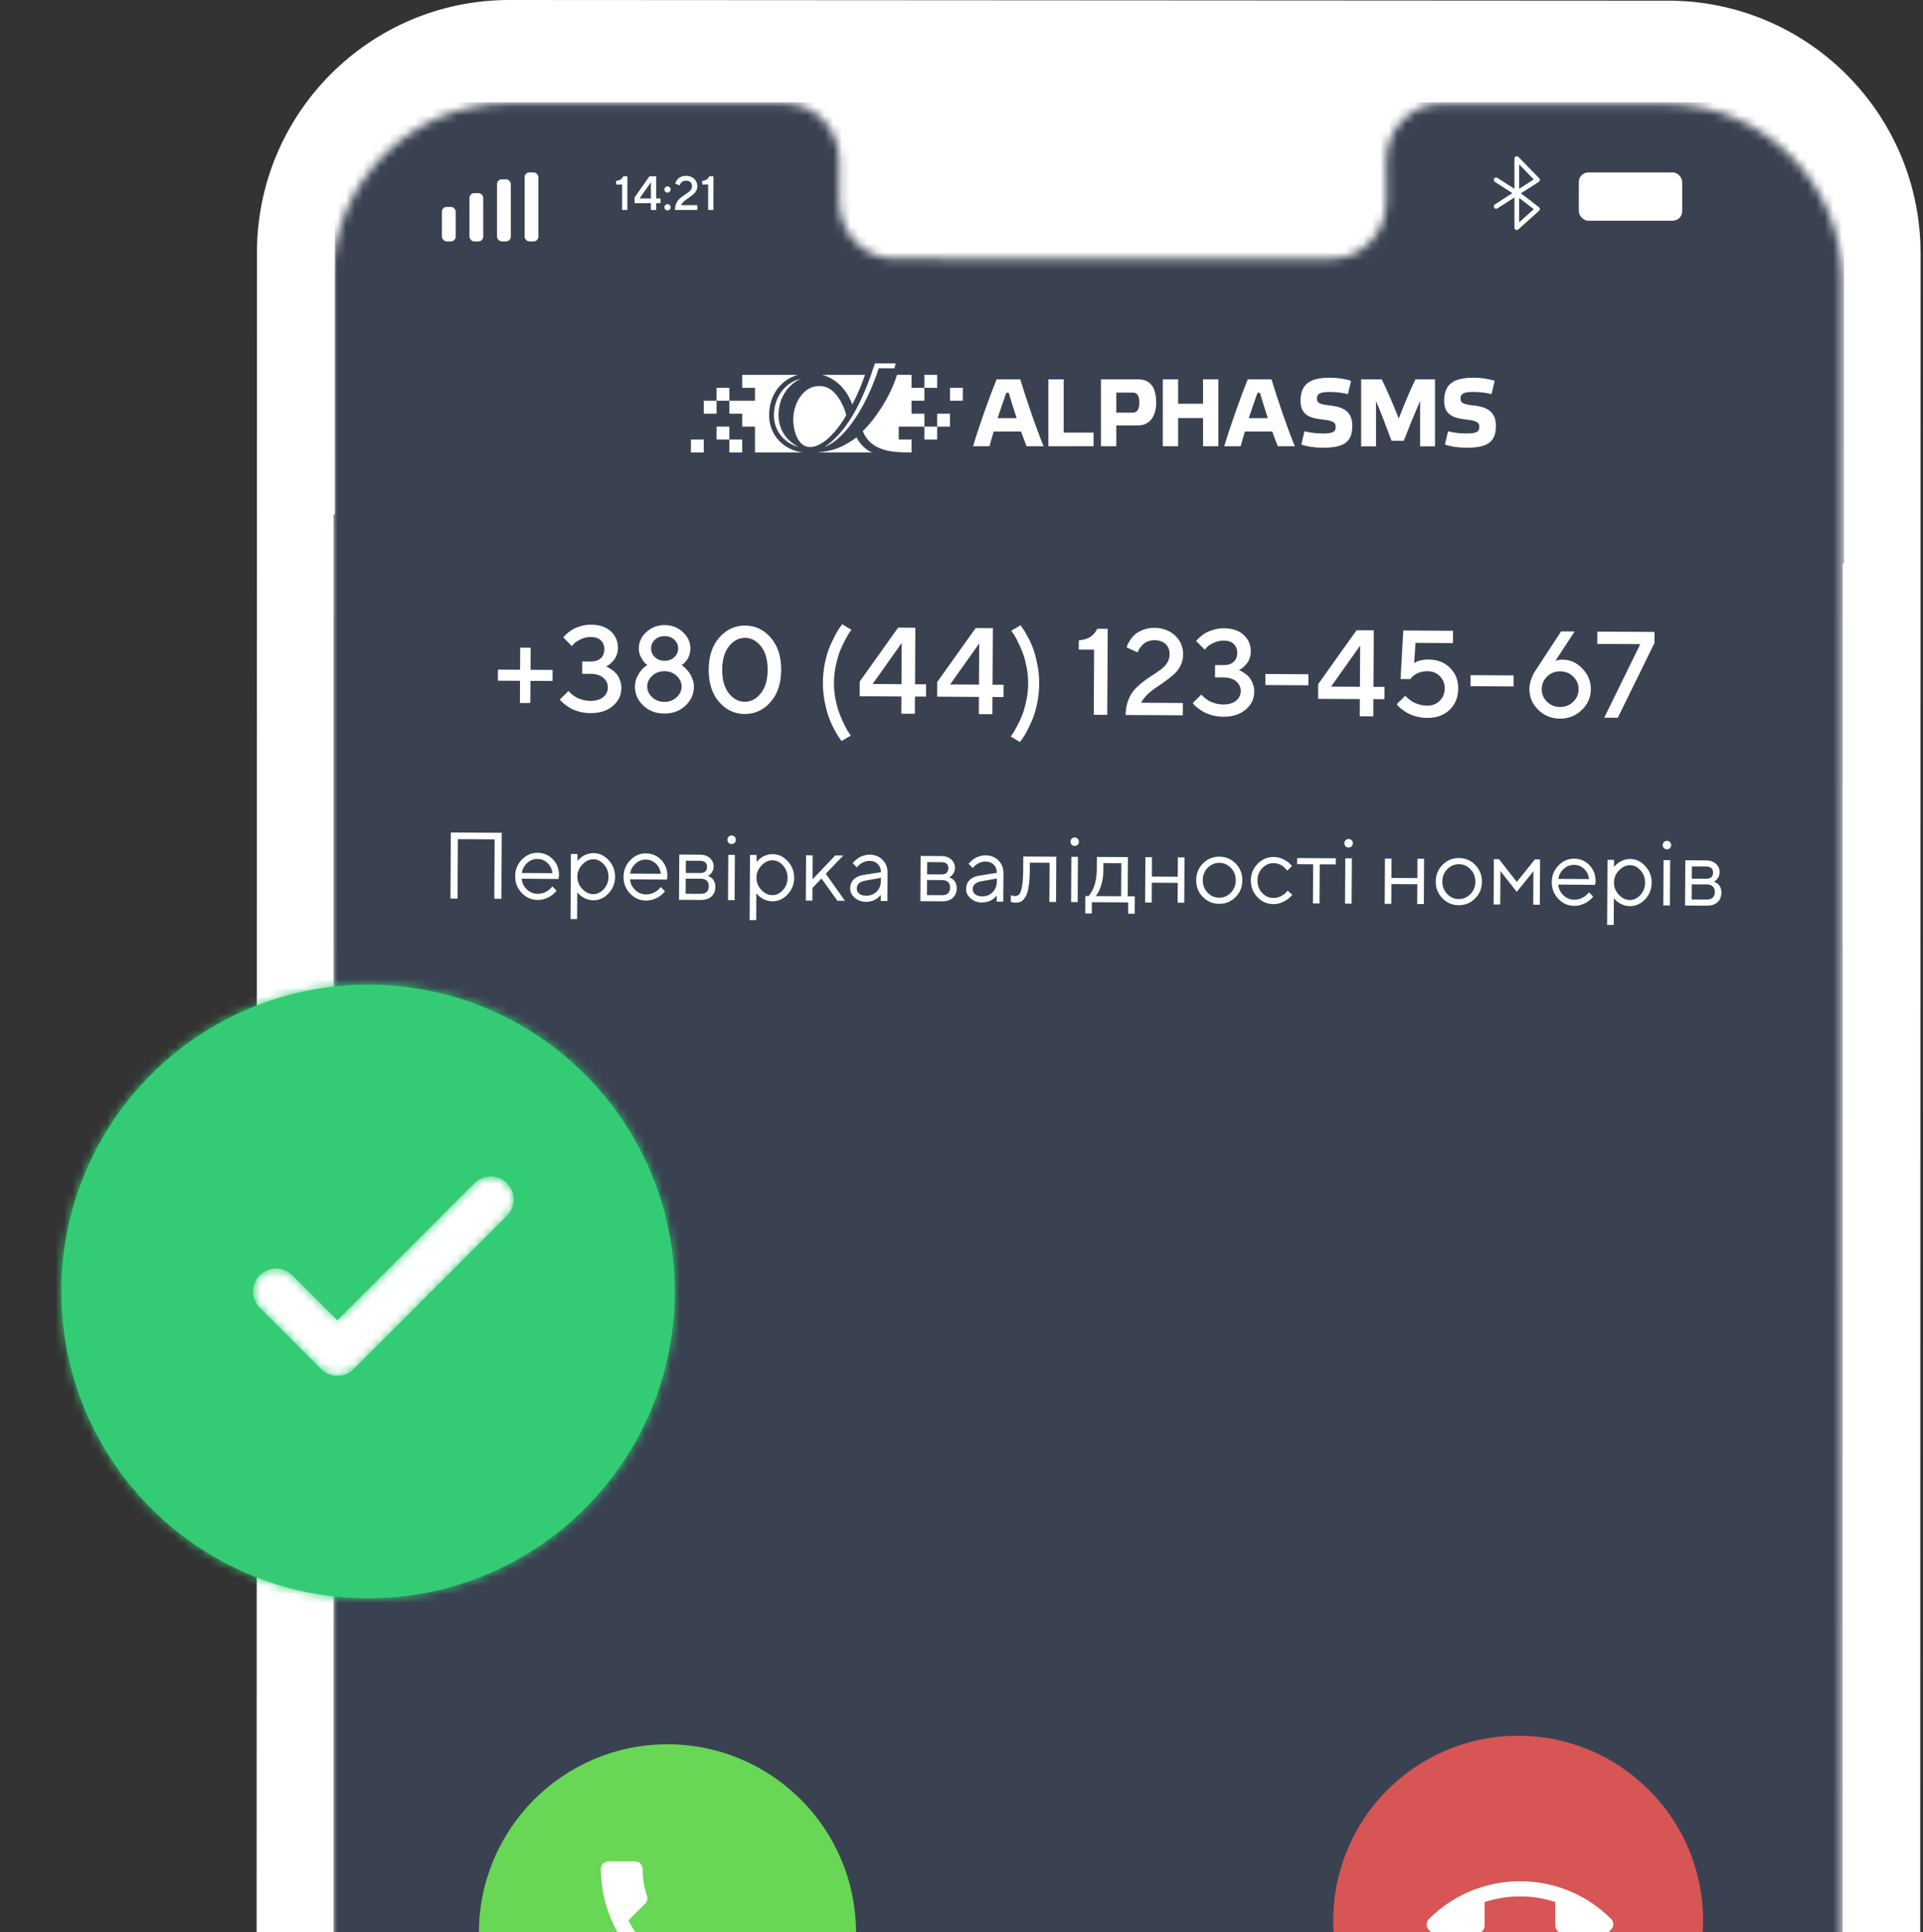
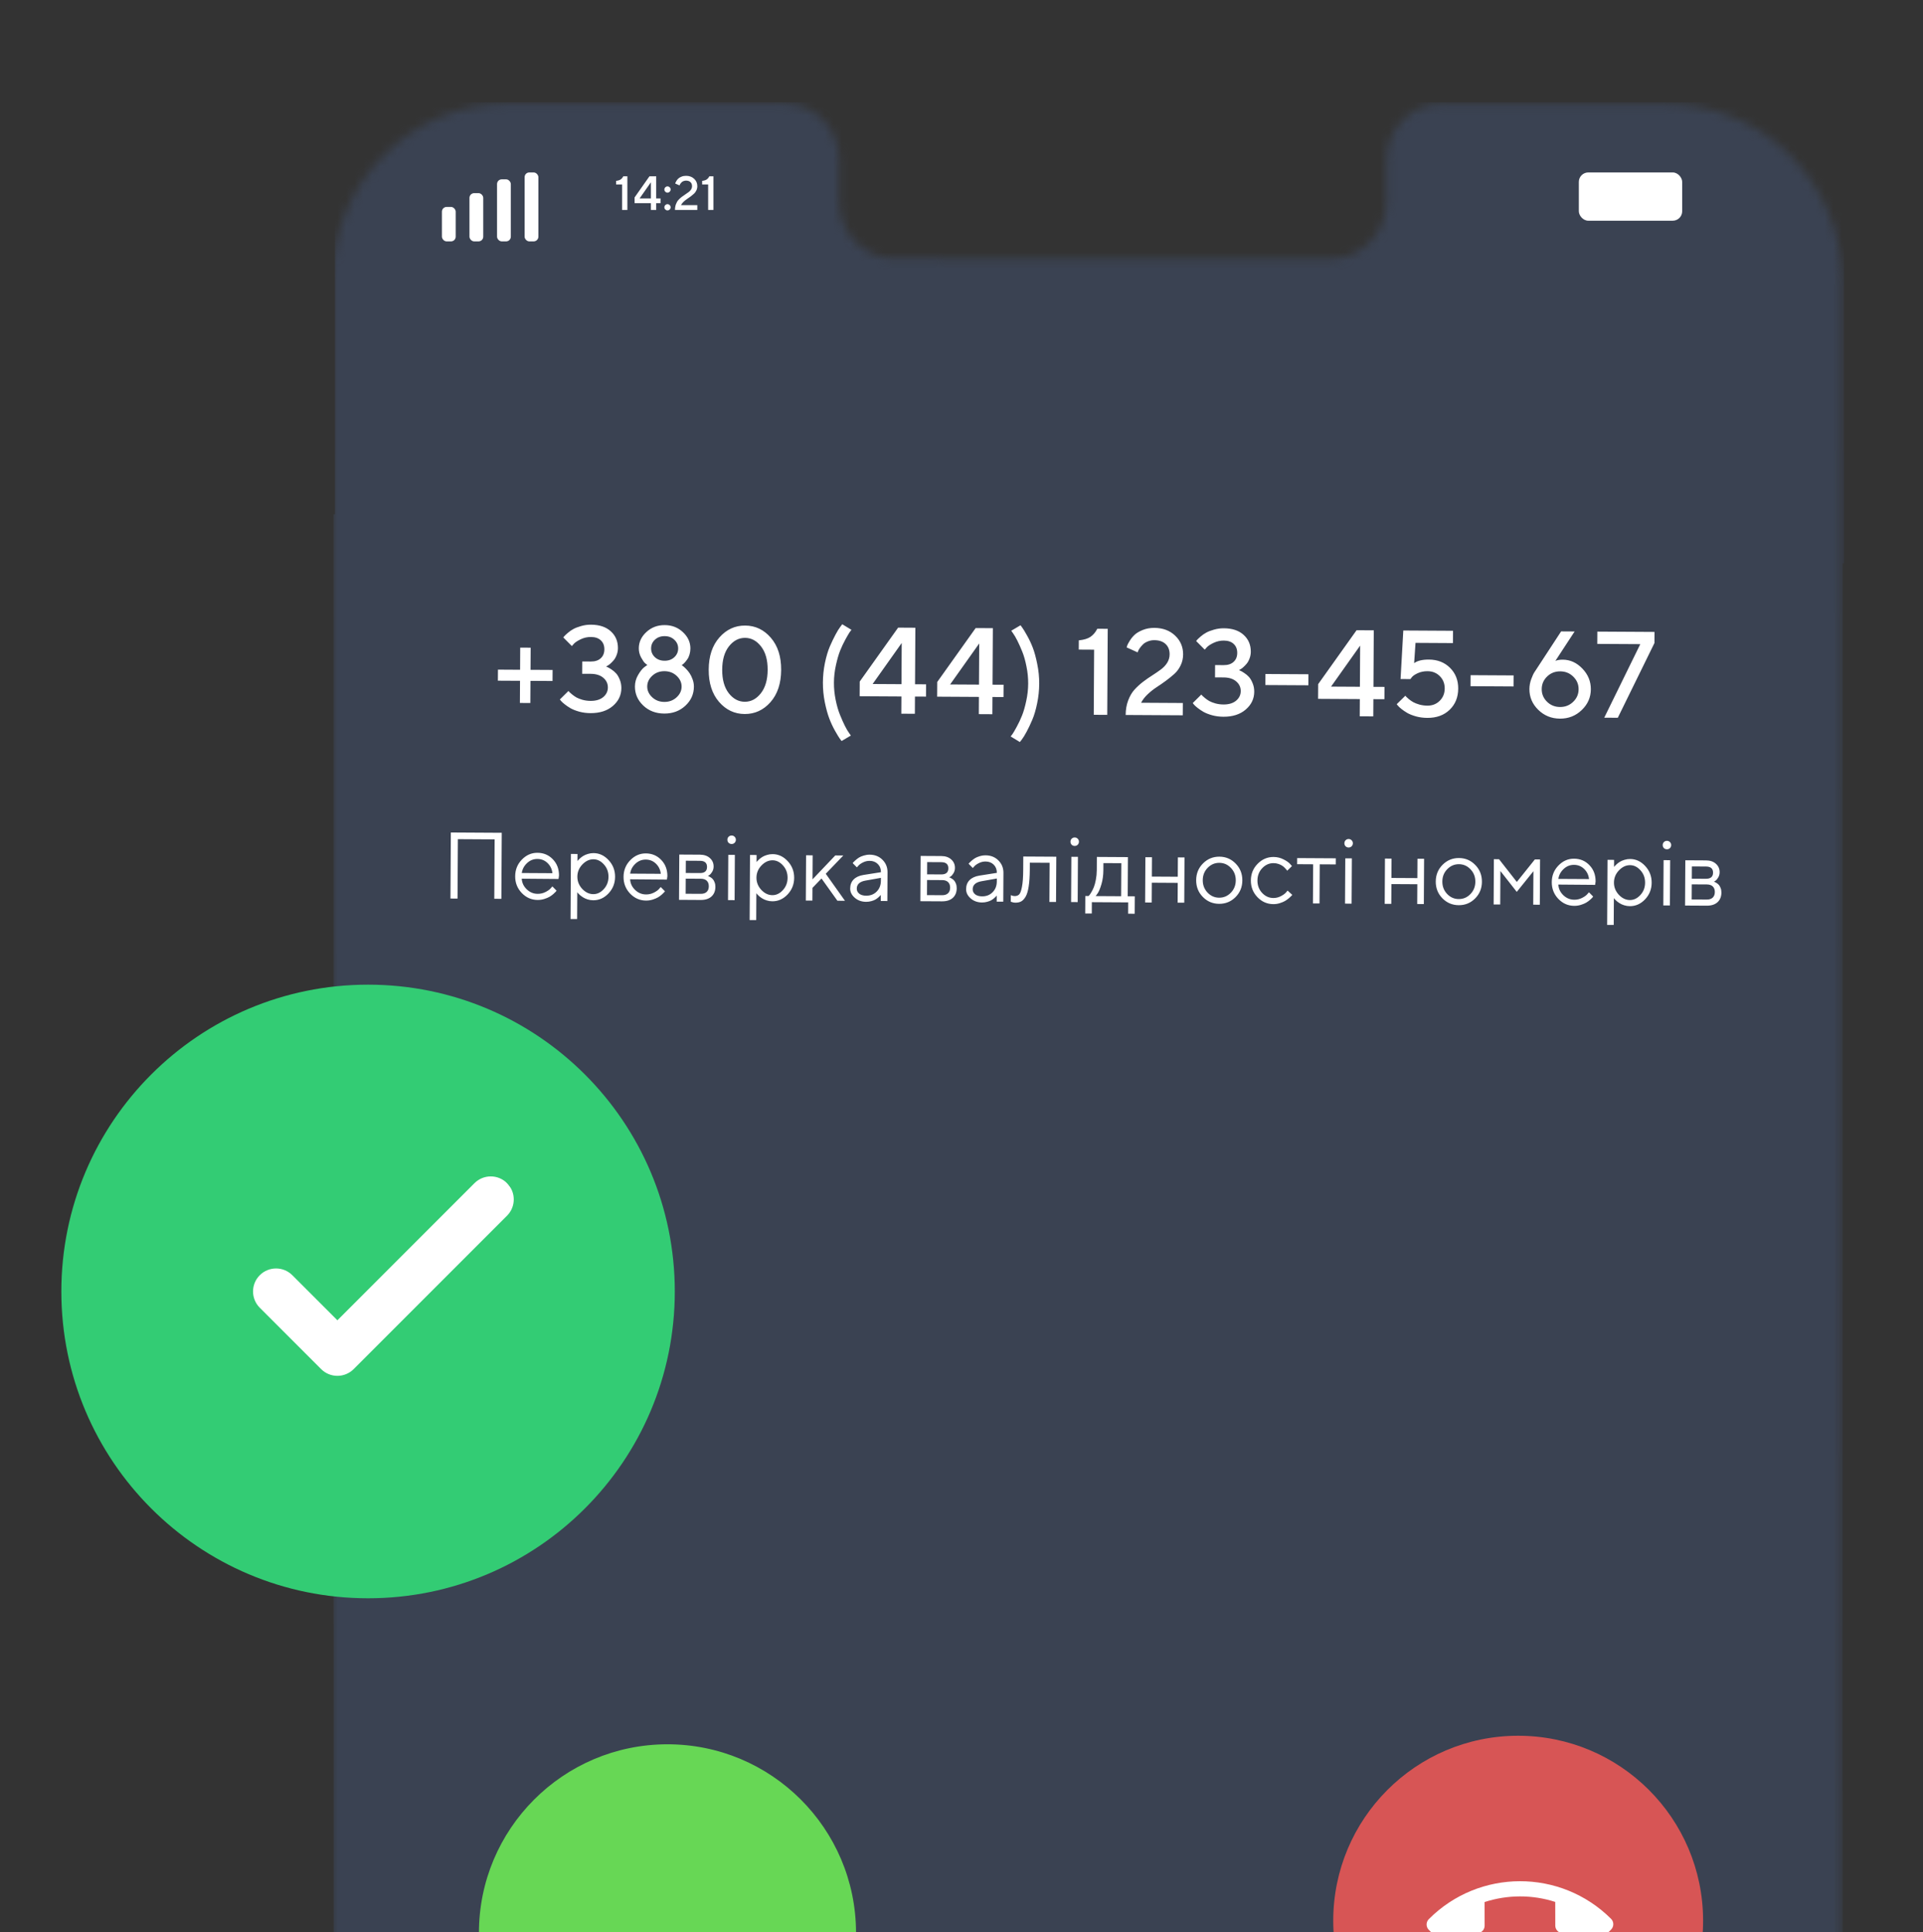
<svg xmlns="http://www.w3.org/2000/svg" width="225" height="226" viewBox="0 0 225 226" fill="none">
  <rect x="0" y="0" width="225" height="226" fill="#333333" stroke="none" />
  <path d="M202.36 20.088C202.36 19.552 201.925 19.117 201.388 19.117L200.945 19.117L200.945 21.241L201.388 21.241C201.925 21.241 202.36 20.805 202.36 20.269L202.36 20.088Z" fill="white" />
-   <path d="M195.097 399.333L59.516 399.252C43.209 399.243 29.996 386.01 30 369.692L30.066 29.549C30.069 13.222 43.3 -0.01 59.617 -0L195.199 0.079C211.505 0.089 224.718 13.322 224.715 29.64L224.647 369.785C224.645 386.112 211.412 399.343 195.097 399.333Z" fill="white" />
  <mask id="mask0_5583_905" style="mask-type:alpha" maskUnits="userSpaceOnUse" x="38" y="12" width="178" height="374">
    <path d="M194.874 12.154L168.587 12.139C165.063 12.138 162.203 15.126 162.203 18.813L162.201 23.585C162.202 27.272 159.342 30.26 155.817 30.258L104.578 30.229C101.054 30.227 98.196 27.235 98.197 23.547L98.198 18.775C98.198 15.088 95.34 12.096 91.815 12.094L82.571 12.089L59.563 12.075C48.137 12.068 38.87 21.335 38.868 32.77L38.802 364.774C38.8 376.203 48.054 385.471 59.473 385.478L194.785 385.558C206.21 385.564 215.477 376.298 215.48 364.862L215.546 32.857C215.547 21.429 206.294 12.162 194.874 12.154Z" fill="#2397EB" />
  </mask>
  <g mask="url(#mask0_5583_905)">
    <rect x="39.188" y="11.959" width="176.571" height="53.938" fill="#3A4252" />
    <path d="M39.026 368.504C39.026 378.171 46.863 386.007 56.53 386.007L198.094 386.007C207.761 386.007 215.598 378.171 215.598 368.504L215.598 60.161L39.026 60.161L39.026 368.504Z" fill="#3A4252" />
    <circle cx="78.099" cy="226.095" r="22.061" transform="rotate(-0.095 78.099 226.095)" fill="#67D755" />
    <circle cx="177.633" cy="224.672" r="21.637" transform="rotate(-0.095 177.633 224.672)" fill="#D75555" />
    <g clip-path="url(#clip0_5583_905)">
-       <path d="M73.53 224.634C74.812 227.142 76.873 229.188 79.386 230.47L81.334 228.515C81.573 228.275 81.928 228.195 82.239 228.301C83.233 228.627 84.306 228.803 85.406 228.801C85.894 228.8 86.294 229.199 86.295 229.687L86.3 232.782C86.301 233.27 85.902 233.67 85.415 233.671C77.085 233.685 70.323 226.945 70.309 218.616C70.308 218.128 70.707 217.728 71.195 217.727L74.3 217.722C74.787 217.721 75.187 218.12 75.188 218.608C75.19 219.716 75.369 220.781 75.699 221.774C75.797 222.084 75.727 222.43 75.479 222.679L73.53 224.634Z" fill="white" />
-     </g>
+       </g>
    <g clip-path="url(#clip1_5583_905)">
      <path d="M181.97 222.473C179.29 221.605 176.386 221.616 173.703 222.486L173.708 225.246C173.708 225.585 173.514 225.893 173.22 226.038C172.286 226.51 171.402 227.145 170.626 227.924C170.281 228.269 169.717 228.27 169.371 227.926L167.179 225.74C166.833 225.396 166.832 224.831 167.177 224.486C173.057 218.586 182.604 218.57 188.503 224.45C188.849 224.795 188.85 225.359 188.505 225.705L186.314 227.904C185.969 228.249 185.405 228.25 185.059 227.906C184.274 227.123 183.394 226.497 182.459 226.029C182.17 225.878 181.975 225.584 181.975 225.233L181.97 222.473Z" fill="white" />
    </g>
    <path d="M58.707 97.413L58.663 105.137L57.833 105.133L57.873 98.184L53.574 98.159L53.535 105.108L52.705 105.104L52.749 97.379L58.707 97.413ZM65.35 102.816L61.046 102.781C61.072 103.259 61.266 103.673 61.627 104.023C61.991 104.373 62.419 104.55 62.911 104.553C63.241 104.555 63.549 104.483 63.833 104.337C64.118 104.192 64.32 104.045 64.439 103.899L64.629 103.685L65.122 104.183C65.1 104.212 65.067 104.253 65.024 104.306C64.984 104.356 64.894 104.444 64.753 104.569C64.616 104.69 64.466 104.799 64.304 104.895C64.146 104.987 63.939 105.074 63.683 105.155C63.431 105.233 63.173 105.271 62.907 105.269C62.185 105.265 61.565 104.994 61.048 104.456C60.53 103.914 60.273 103.261 60.278 102.496C60.282 101.731 60.542 101.083 61.059 100.551C61.579 100.015 62.188 99.749 62.884 99.753C63.606 99.757 64.208 100.012 64.69 100.517C65.172 101.019 65.411 101.653 65.406 102.418L65.35 102.816ZM64.063 100.95C63.738 100.636 63.343 100.477 62.88 100.475C62.417 100.472 62.012 100.633 61.666 100.958C61.319 101.283 61.114 101.67 61.05 102.118L64.638 102.139C64.583 101.661 64.391 101.264 64.063 100.95ZM68.14 101.119C67.753 101.522 67.558 101.997 67.555 102.543C67.552 103.085 67.741 103.562 68.123 103.974C68.509 104.382 68.941 104.587 69.418 104.59C69.874 104.592 70.283 104.397 70.644 104.004C71.009 103.608 71.193 103.127 71.197 102.564C71.2 101.996 71.021 101.514 70.661 101.117C70.304 100.716 69.897 100.515 69.441 100.512C68.964 100.509 68.53 100.712 68.14 101.119ZM67.545 104.358L67.527 107.504L66.757 107.5L66.8 99.888L67.57 99.893L67.565 100.722C67.58 100.701 67.605 100.669 67.641 100.626C67.681 100.579 67.759 100.503 67.874 100.395C67.993 100.288 68.121 100.194 68.258 100.112C68.395 100.027 68.57 99.952 68.782 99.889C68.998 99.822 69.219 99.789 69.445 99.79C70.121 99.794 70.71 100.069 71.213 100.614C71.72 101.159 71.971 101.81 71.967 102.568C71.963 103.322 71.706 103.969 71.196 104.508C70.687 105.044 70.093 105.31 69.414 105.306C69.188 105.305 68.969 105.271 68.757 105.206C68.549 105.14 68.374 105.061 68.231 104.971C68.088 104.88 67.963 104.79 67.855 104.699C67.752 104.605 67.673 104.526 67.62 104.461L67.545 104.358ZM78.031 102.888L73.727 102.853C73.753 103.331 73.946 103.745 74.307 104.095C74.671 104.445 75.099 104.622 75.591 104.625C75.922 104.627 76.229 104.555 76.514 104.409C76.798 104.264 77 104.118 77.119 103.971L77.309 103.757L77.802 104.255C77.78 104.284 77.748 104.325 77.704 104.378C77.665 104.428 77.574 104.516 77.433 104.641C77.296 104.762 77.147 104.871 76.984 104.967C76.826 105.059 76.619 105.146 76.364 105.227C76.112 105.305 75.853 105.343 75.587 105.341C74.865 105.337 74.246 105.066 73.728 104.528C73.21 103.986 72.954 103.333 72.958 102.568C72.962 101.803 73.223 101.155 73.739 100.623C74.26 100.087 74.868 99.821 75.565 99.825C76.286 99.829 76.888 100.084 77.37 100.589C77.852 101.091 78.091 101.725 78.087 102.49L78.031 102.888ZM76.743 101.022C76.418 100.708 76.024 100.549 75.561 100.547C75.097 100.544 74.692 100.705 74.346 101.03C73.999 101.355 73.794 101.742 73.73 102.19L77.318 102.211C77.263 101.733 77.072 101.337 76.743 101.022ZM79.48 99.96L81.904 99.974C82.389 99.977 82.776 100.11 83.065 100.374C83.355 100.634 83.498 100.964 83.496 101.362C83.495 101.588 83.438 101.795 83.326 101.981C83.217 102.163 83.106 102.29 82.995 102.361L82.827 102.463C82.849 102.47 82.879 102.481 82.919 102.496C82.962 102.51 83.033 102.55 83.133 102.615C83.237 102.677 83.327 102.751 83.401 102.838C83.48 102.921 83.549 103.041 83.609 103.2C83.673 103.358 83.705 103.536 83.704 103.734C83.701 104.211 83.55 104.587 83.25 104.862C82.95 105.137 82.529 105.273 81.987 105.27L79.45 105.255L79.48 99.96ZM82.001 102.787L80.234 102.777L80.224 104.543L81.991 104.553C82.293 104.555 82.525 104.479 82.687 104.326C82.85 104.172 82.932 103.955 82.933 103.675C82.935 103.395 82.856 103.178 82.695 103.022C82.534 102.867 82.303 102.788 82.001 102.787ZM81.892 102.123C82.445 102.127 82.723 101.889 82.725 101.412C82.728 100.934 82.453 100.694 81.9 100.691L80.246 100.681L80.238 102.114L81.892 102.123ZM85.181 105.288L85.212 99.993L85.982 99.997L85.952 105.292L85.181 105.288ZM85.246 98.582C85.154 98.484 85.108 98.365 85.108 98.225C85.109 98.085 85.156 97.969 85.25 97.876C85.348 97.78 85.467 97.732 85.607 97.733C85.747 97.734 85.863 97.783 85.956 97.88C86.052 97.974 86.1 98.091 86.1 98.231C86.099 98.371 86.05 98.489 85.952 98.586C85.858 98.679 85.741 98.725 85.601 98.724C85.461 98.723 85.343 98.676 85.246 98.582ZM89.094 101.238C88.707 101.641 88.512 102.116 88.509 102.662C88.506 103.204 88.696 103.681 89.078 104.093C89.463 104.501 89.895 104.706 90.372 104.709C90.828 104.711 91.237 104.516 91.598 104.123C91.963 103.727 92.147 103.246 92.151 102.683C92.154 102.115 91.975 101.633 91.615 101.236C91.258 100.835 90.852 100.634 90.395 100.631C89.918 100.628 89.484 100.831 89.094 101.238ZM88.499 104.477L88.481 107.623L87.711 107.619L87.754 100.007L88.524 100.012L88.52 100.841C88.534 100.82 88.559 100.788 88.596 100.745C88.635 100.698 88.713 100.622 88.829 100.514C88.948 100.407 89.076 100.313 89.213 100.231C89.35 100.146 89.524 100.071 89.736 100.008C89.952 99.941 90.173 99.908 90.4 99.909C91.075 99.913 91.664 100.188 92.167 100.733C92.674 101.278 92.925 101.929 92.921 102.687C92.917 103.441 92.66 104.088 92.15 104.627C91.641 105.163 91.047 105.429 90.368 105.425C90.142 105.424 89.923 105.39 89.712 105.325C89.504 105.259 89.328 105.18 89.185 105.09C89.042 104.999 88.917 104.909 88.809 104.818C88.706 104.724 88.627 104.645 88.574 104.58L88.499 104.477ZM95.064 103.857L95.055 105.344L94.285 105.34L94.315 100.045L95.085 100.049L95.069 102.861L97.73 100.064L98.673 100.069L96.619 102.207L98.864 105.366L97.98 105.361L96.12 102.759L95.064 103.857ZM101.03 102.345L103.074 102.023C103.076 101.631 102.954 101.313 102.707 101.067C102.461 100.822 102.144 100.698 101.756 100.696C101.476 100.694 101.211 100.757 100.963 100.885C100.718 101.009 100.54 101.138 100.427 101.27L100.259 101.457L99.767 100.959C99.788 100.93 99.817 100.895 99.853 100.852C99.893 100.805 99.976 100.727 100.103 100.616C100.233 100.502 100.368 100.4 100.508 100.311C100.649 100.222 100.832 100.144 101.059 100.078C101.289 100.007 101.523 99.972 101.76 99.974C102.363 99.977 102.861 100.176 103.254 100.569C103.651 100.963 103.847 101.449 103.844 102.027L103.825 105.394L103.054 105.39L103.058 104.673C103.044 104.695 103.02 104.725 102.988 104.764C102.959 104.8 102.89 104.866 102.782 104.962C102.677 105.055 102.564 105.139 102.441 105.214C102.319 105.285 102.157 105.349 101.955 105.405C101.758 105.461 101.553 105.489 101.341 105.488C100.813 105.485 100.369 105.326 100.008 105.011C99.65 104.697 99.473 104.339 99.475 103.936C99.478 103.495 99.612 103.14 99.88 102.872C100.147 102.601 100.53 102.425 101.03 102.345ZM101.345 104.771C101.844 104.774 102.254 104.613 102.576 104.288C102.901 103.963 103.065 103.54 103.068 103.019L103.07 102.685L101.247 103.009C100.586 103.131 100.252 103.442 100.245 103.941C100.244 104.178 100.34 104.376 100.533 104.535C100.729 104.69 101 104.769 101.345 104.771ZM107.717 100.121L110.141 100.135C110.626 100.137 111.013 100.271 111.302 100.534C111.592 100.795 111.735 101.124 111.733 101.523C111.732 101.749 111.675 101.955 111.563 102.141C111.454 102.324 111.343 102.451 111.232 102.522L111.064 102.623C111.086 102.63 111.116 102.641 111.156 102.656C111.199 102.671 111.27 102.71 111.37 102.776C111.474 102.837 111.564 102.911 111.638 102.998C111.717 103.081 111.786 103.202 111.846 103.36C111.91 103.519 111.942 103.696 111.94 103.894C111.938 104.372 111.787 104.748 111.487 105.023C111.187 105.297 110.766 105.433 110.224 105.43L107.687 105.416L107.717 100.121ZM110.238 102.947L108.471 102.937L108.461 104.704L110.228 104.714C110.53 104.716 110.762 104.64 110.924 104.486C111.087 104.333 111.169 104.116 111.17 103.836C111.172 103.556 111.092 103.338 110.932 103.183C110.771 103.027 110.54 102.949 110.238 102.947ZM110.129 102.284C110.682 102.287 110.96 102.05 110.962 101.572C110.965 101.094 110.69 100.854 110.137 100.851L108.483 100.842L108.475 102.274L110.129 102.284ZM114.594 102.422L116.637 102.1C116.639 101.708 116.517 101.39 116.271 101.144C116.024 100.899 115.707 100.775 115.32 100.773C115.039 100.771 114.775 100.834 114.527 100.962C114.282 101.086 114.103 101.215 113.991 101.347L113.823 101.534L113.33 101.036C113.352 101.007 113.381 100.972 113.417 100.929C113.457 100.882 113.54 100.804 113.666 100.693C113.796 100.579 113.931 100.477 114.072 100.388C114.213 100.3 114.396 100.222 114.623 100.155C114.853 100.084 115.087 100.049 115.324 100.051C115.927 100.054 116.425 100.253 116.818 100.646C117.214 101.04 117.411 101.526 117.407 102.104L117.388 105.471L116.618 105.467L116.622 104.75C116.608 104.772 116.584 104.802 116.552 104.841C116.523 104.877 116.454 104.943 116.346 105.039C116.241 105.132 116.127 105.216 116.005 105.291C115.882 105.362 115.72 105.426 115.519 105.482C115.321 105.538 115.116 105.566 114.904 105.565C114.377 105.562 113.932 105.403 113.571 105.088C113.214 104.774 113.036 104.416 113.039 104.013C113.041 103.572 113.176 103.217 113.443 102.949C113.711 102.678 114.094 102.502 114.594 102.422ZM114.909 104.848C115.408 104.851 115.818 104.69 116.139 104.365C116.465 104.04 116.629 103.617 116.631 103.096L116.633 102.762L114.811 103.086C114.149 103.208 113.815 103.519 113.809 104.018C113.808 104.255 113.903 104.453 114.096 104.612C114.293 104.767 114.564 104.846 114.909 104.848ZM119.729 100.189L123.592 100.211L123.561 105.506L122.786 105.502L122.812 100.923L120.496 100.91L120.491 101.739C120.486 102.519 120.443 103.168 120.361 103.689C120.283 104.205 120.166 104.6 120.01 104.872C119.854 105.14 119.682 105.328 119.495 105.434C119.307 105.538 119.081 105.588 118.815 105.587C118.725 105.586 118.634 105.577 118.541 105.558C118.451 105.54 118.385 105.52 118.342 105.498L118.266 105.476L118.271 104.706C118.418 104.778 118.565 104.815 118.712 104.816C118.938 104.817 119.116 104.754 119.246 104.625C119.376 104.496 119.486 104.199 119.574 103.733C119.667 103.266 119.716 102.6 119.72 101.735L119.729 100.189ZM125.323 105.516L125.353 100.221L126.123 100.225L126.093 105.52L125.323 105.516ZM125.388 98.81C125.295 98.712 125.249 98.594 125.25 98.454C125.251 98.313 125.298 98.197 125.392 98.104C125.489 98.008 125.608 97.96 125.748 97.961C125.888 97.962 126.005 98.011 126.098 98.108C126.194 98.202 126.242 98.319 126.241 98.459C126.24 98.599 126.191 98.717 126.094 98.814C126 98.907 125.883 98.953 125.743 98.952C125.603 98.951 125.484 98.904 125.388 98.81ZM132.777 104.842L132.765 106.883L131.995 106.879L132.002 105.554L127.752 105.53L127.745 106.855L126.974 106.851L126.986 104.809L127.369 104.811C127.39 104.79 127.423 104.754 127.466 104.704C127.513 104.65 127.591 104.532 127.7 104.35C127.808 104.167 127.905 103.97 127.989 103.759C128.076 103.544 128.153 103.259 128.22 102.904C128.29 102.545 128.326 102.172 128.328 101.784L128.337 100.238L131.973 100.259L131.947 104.837L132.777 104.842ZM129.103 100.959L129.099 101.788C129.095 102.392 129.019 102.944 128.868 103.446C128.718 103.948 128.569 104.303 128.421 104.51L128.198 104.816L131.177 104.833L131.199 100.971L129.103 100.959ZM137.788 105.587L137.801 103.271L134.768 103.253L134.755 105.57L133.985 105.565L134.015 100.27L134.785 100.274L134.772 102.537L137.805 102.554L137.818 100.292L138.593 100.296L138.563 105.591L137.788 105.587ZM144.011 104.426C144.394 104.033 144.587 103.552 144.59 102.981C144.593 102.406 144.406 101.922 144.027 101.528C143.652 101.131 143.199 100.931 142.668 100.928C142.14 100.925 141.684 101.12 141.301 101.513C140.922 101.902 140.731 102.382 140.728 102.953C140.724 103.521 140.91 104.005 141.285 104.405C141.663 104.803 142.117 105.003 142.644 105.006C143.176 105.009 143.631 104.816 144.011 104.426ZM140.733 104.914C140.211 104.38 139.953 103.726 139.957 102.954C139.962 102.179 140.228 101.526 140.755 100.998C141.286 100.466 141.927 100.202 142.677 100.206C143.428 100.21 144.064 100.482 144.585 101.02C145.106 101.554 145.365 102.209 145.36 102.985C145.356 103.757 145.09 104.407 144.563 104.936C144.035 105.464 143.396 105.726 142.646 105.722C141.895 105.718 141.258 105.449 140.733 104.914ZM147.127 104.945C146.609 104.403 146.352 103.75 146.357 102.985C146.361 102.22 146.625 101.572 147.149 101.04C147.676 100.504 148.299 100.238 149.017 100.242C149.43 100.245 149.814 100.337 150.168 100.518C150.527 100.696 150.782 100.874 150.936 101.05L151.166 101.305L150.608 101.851C150.594 101.83 150.572 101.799 150.544 101.759C150.515 101.72 150.451 101.647 150.351 101.543C150.255 101.438 150.149 101.348 150.035 101.271C149.92 101.192 149.772 101.121 149.589 101.059C149.406 100.997 149.214 100.965 149.013 100.964C148.507 100.961 148.066 101.156 147.69 101.549C147.318 101.938 147.13 102.42 147.127 102.995C147.124 103.566 147.306 104.05 147.674 104.447C148.045 104.841 148.484 105.039 148.99 105.042C149.299 105.043 149.592 104.972 149.869 104.826C150.147 104.68 150.349 104.534 150.475 104.388L150.654 104.173L151.201 104.672C151.179 104.7 151.145 104.742 151.098 104.795C151.054 104.845 150.96 104.933 150.816 105.057C150.672 105.179 150.52 105.287 150.362 105.384C150.203 105.476 149.998 105.563 149.746 105.644C149.498 105.722 149.244 105.76 148.986 105.758C148.264 105.754 147.644 105.483 147.127 104.945ZM151.771 101.087L151.775 100.371L156.294 100.397L156.29 101.113L154.415 101.102L154.389 105.681L153.619 105.677L153.645 101.098L151.771 101.087ZM157.374 105.698L157.404 100.403L158.174 100.407L158.144 105.702L157.374 105.698ZM157.439 98.992C157.346 98.894 157.3 98.775 157.301 98.635C157.301 98.495 157.349 98.379 157.443 98.286C157.54 98.19 157.659 98.142 157.799 98.143C157.939 98.144 158.055 98.193 158.148 98.29C158.245 98.384 158.293 98.501 158.292 98.641C158.291 98.781 158.242 98.899 158.144 98.996C158.05 99.089 157.933 99.135 157.793 99.134C157.653 99.133 157.535 99.086 157.439 98.992ZM165.82 105.746L165.833 103.43L162.8 103.413L162.787 105.729L162.017 105.724L162.047 100.429L162.817 100.434L162.804 102.696L165.837 102.713L165.85 100.451L166.626 100.455L166.596 105.75L165.82 105.746ZM172.043 104.586C172.426 104.193 172.619 103.711 172.622 103.14C172.625 102.565 172.438 102.081 172.059 101.687C171.685 101.29 171.231 101.09 170.7 101.087C170.172 101.084 169.717 101.279 169.334 101.672C168.954 102.061 168.763 102.541 168.76 103.112C168.757 103.68 168.942 104.164 169.317 104.565C169.696 104.962 170.149 105.162 170.677 105.165C171.208 105.168 171.664 104.975 172.043 104.586ZM168.765 105.073C168.244 104.539 167.985 103.886 167.99 103.113C167.994 102.338 168.26 101.686 168.787 101.157C169.318 100.625 169.959 100.361 170.709 100.365C171.46 100.37 172.096 100.641 172.617 101.179C173.138 101.713 173.397 102.368 173.392 103.144C173.388 103.916 173.122 104.566 172.595 105.095C172.068 105.624 171.429 105.886 170.678 105.881C169.928 105.877 169.29 105.608 168.765 105.073ZM179.417 101.907L177.469 104.325L175.554 101.885L175.532 105.801L174.762 105.797L174.792 100.502L175.395 100.505L177.476 103.162L179.586 100.529L180.195 100.532L180.165 105.828L179.394 105.823L179.417 101.907ZM186.637 103.505L182.333 103.47C182.359 103.947 182.552 104.361 182.913 104.712C183.277 105.062 183.705 105.239 184.197 105.242C184.528 105.244 184.835 105.172 185.12 105.026C185.404 104.88 185.606 104.734 185.725 104.588L185.915 104.373L186.408 104.872C186.386 104.9 186.354 104.942 186.31 104.995C186.271 105.045 186.18 105.133 186.039 105.258C185.902 105.379 185.753 105.488 185.591 105.584C185.432 105.676 185.225 105.763 184.97 105.844C184.718 105.922 184.459 105.96 184.193 105.958C183.471 105.954 182.852 105.683 182.334 105.145C181.816 104.603 181.56 103.95 181.564 103.185C181.568 102.42 181.829 101.772 182.345 101.24C182.866 100.704 183.474 100.438 184.171 100.442C184.892 100.446 185.494 100.701 185.976 101.206C186.458 101.708 186.697 102.342 186.693 103.107L186.637 103.505ZM185.349 101.639C185.024 101.325 184.63 101.166 184.167 101.164C183.703 101.161 183.298 101.322 182.952 101.647C182.605 101.972 182.4 102.359 182.336 102.807L185.924 102.827C185.869 102.349 185.678 101.953 185.349 101.639ZM189.426 101.808C189.039 102.211 188.845 102.686 188.841 103.232C188.838 103.774 189.028 104.251 189.41 104.663C189.795 105.071 190.227 105.276 190.704 105.279C191.16 105.281 191.569 105.086 191.931 104.693C192.296 104.297 192.48 103.816 192.483 103.253C192.486 102.685 192.307 102.203 191.947 101.806C191.59 101.405 191.184 101.204 190.728 101.201C190.25 101.198 189.816 101.4 189.426 101.808ZM188.831 105.047L188.813 108.193L188.043 108.189L188.086 100.577L188.856 100.582L188.852 101.411C188.866 101.39 188.892 101.358 188.928 101.315C188.967 101.268 189.045 101.191 189.161 101.084C189.28 100.977 189.408 100.883 189.545 100.801C189.682 100.716 189.856 100.641 190.069 100.578C190.284 100.511 190.505 100.478 190.732 100.479C191.407 100.483 191.996 100.757 192.499 101.303C193.006 101.848 193.257 102.499 193.253 103.257C193.249 104.011 192.992 104.658 192.483 105.197C191.973 105.733 191.379 105.999 190.7 105.995C190.474 105.994 190.255 105.96 190.044 105.894C189.836 105.829 189.66 105.75 189.517 105.66C189.374 105.569 189.249 105.479 189.142 105.388C189.038 105.294 188.959 105.215 188.906 105.15L188.831 105.047ZM194.617 105.91L194.647 100.615L195.417 100.619L195.387 105.914L194.617 105.91ZM194.682 99.203C194.589 99.106 194.543 98.987 194.544 98.847C194.545 98.707 194.592 98.591 194.686 98.498C194.784 98.401 194.902 98.353 195.042 98.354C195.182 98.355 195.299 98.404 195.392 98.502C195.488 98.596 195.536 98.713 195.535 98.853C195.534 98.993 195.485 99.111 195.388 99.207C195.294 99.3 195.177 99.346 195.037 99.345C194.897 99.345 194.778 99.297 194.682 99.203ZM197.19 100.629L199.614 100.643C200.098 100.645 200.486 100.779 200.775 101.043C201.064 101.303 201.208 101.632 201.206 102.031C201.204 102.257 201.148 102.463 201.035 102.649C200.926 102.832 200.816 102.959 200.704 103.03L200.537 103.131C200.558 103.139 200.589 103.15 200.628 103.164C200.671 103.179 200.743 103.219 200.843 103.284C200.947 103.346 201.036 103.42 201.111 103.506C201.19 103.589 201.259 103.71 201.319 103.868C201.383 104.027 201.414 104.205 201.413 104.402C201.41 104.88 201.259 105.256 200.96 105.531C200.66 105.806 200.239 105.942 199.697 105.938L197.16 105.924L197.19 100.629ZM199.711 103.455L197.944 103.445L197.934 105.212L199.701 105.222C200.002 105.224 200.234 105.148 200.397 104.994C200.559 104.841 200.641 104.624 200.643 104.344C200.645 104.064 200.565 103.846 200.404 103.691C200.244 103.535 200.012 103.457 199.711 103.455ZM199.601 102.792C200.154 102.795 200.432 102.558 200.435 102.08C200.438 101.603 200.163 101.362 199.61 101.359L197.956 101.35L197.948 102.783L199.601 102.792Z" fill="white" />
    <path d="M62.052 82.232L60.831 82.225L60.845 79.635L58.255 79.621L58.263 78.329L60.853 78.344L60.867 75.754L62.089 75.761L62.074 78.351L64.657 78.365L64.649 79.657L62.066 79.642L62.052 82.232ZM70.92 77.966C70.967 77.985 71.03 78.013 71.109 78.051C71.193 78.085 71.338 78.169 71.543 78.306C71.748 78.439 71.93 78.592 72.088 78.766C72.246 78.94 72.387 79.181 72.512 79.491C72.641 79.796 72.704 80.131 72.703 80.496C72.698 81.319 72.364 82.015 71.701 82.582C71.043 83.144 70.173 83.422 69.092 83.416C68.634 83.414 68.199 83.357 67.788 83.248C67.376 83.133 67.036 83 66.765 82.849C66.499 82.693 66.269 82.537 66.073 82.381C65.877 82.226 65.735 82.096 65.647 81.993L65.507 81.817L66.517 80.819C66.535 80.847 66.568 80.889 66.614 80.946C66.666 80.997 66.773 81.092 66.936 81.228C67.099 81.36 67.269 81.478 67.446 81.582C67.628 81.681 67.866 81.774 68.16 81.86C68.46 81.941 68.773 81.983 69.1 81.984C69.723 81.988 70.215 81.841 70.577 81.544C70.939 81.242 71.121 80.866 71.124 80.417C71.126 79.963 70.948 79.585 70.59 79.284C70.231 78.977 69.741 78.823 69.118 78.819L68.115 78.813L68.123 77.374L69.126 77.38C69.622 77.383 70.009 77.257 70.287 77.001C70.569 76.745 70.711 76.397 70.714 75.957C70.716 75.513 70.578 75.161 70.299 74.902C70.024 74.643 69.639 74.512 69.143 74.51C68.722 74.507 68.323 74.596 67.948 74.776C67.573 74.957 67.307 75.131 67.152 75.298L66.912 75.571L65.907 74.561C65.935 74.524 65.977 74.473 66.034 74.408C66.095 74.338 66.227 74.215 66.429 74.038C66.631 73.861 66.847 73.71 67.077 73.585C67.307 73.456 67.61 73.338 67.985 73.233C68.36 73.122 68.749 73.068 69.151 73.071C70.138 73.076 70.911 73.336 71.47 73.849C72.028 74.357 72.305 75.014 72.301 75.819C72.299 76.095 72.249 76.361 72.149 76.618C72.054 76.87 71.938 77.076 71.802 77.234C71.665 77.392 71.531 77.529 71.399 77.646C71.272 77.757 71.159 77.836 71.061 77.882L70.92 77.966ZM79.175 79.059C78.789 78.696 78.313 78.513 77.746 78.51C77.185 78.507 76.709 78.684 76.319 79.042C75.928 79.4 75.731 79.818 75.729 80.296C75.726 80.773 75.918 81.193 76.304 81.555C76.691 81.918 77.165 82.1 77.726 82.104C78.292 82.107 78.77 81.93 79.161 81.571C79.551 81.213 79.748 80.796 79.751 80.318C79.753 79.841 79.561 79.421 79.175 79.059ZM78.904 74.839C78.611 74.556 78.233 74.414 77.77 74.411C77.311 74.409 76.931 74.547 76.63 74.826C76.334 75.1 76.185 75.439 76.182 75.841C76.18 76.243 76.325 76.586 76.619 76.868C76.916 77.146 77.295 77.286 77.753 77.289C78.217 77.291 78.596 77.156 78.893 76.881C79.194 76.602 79.346 76.261 79.348 75.859C79.35 75.457 79.202 75.116 78.904 74.839ZM75.632 73.929C76.22 73.385 76.935 73.115 77.777 73.12C78.624 73.124 79.336 73.402 79.913 73.953C80.495 74.499 80.784 75.137 80.78 75.867C80.778 76.106 80.744 76.337 80.677 76.561C80.611 76.786 80.525 76.97 80.421 77.114C80.323 77.259 80.221 77.387 80.118 77.499C80.019 77.606 79.934 77.683 79.864 77.729L79.765 77.806C79.802 77.834 79.853 77.872 79.919 77.919C79.989 77.966 80.105 78.072 80.268 78.237C80.431 78.401 80.572 78.575 80.693 78.758C80.818 78.942 80.932 79.174 81.033 79.455C81.139 79.737 81.191 80.027 81.189 80.326C81.184 81.197 80.85 81.939 80.187 82.553C79.528 83.167 78.706 83.471 77.718 83.465C76.731 83.46 75.912 83.146 75.26 82.525C74.608 81.903 74.285 81.158 74.29 80.287C74.293 79.819 74.414 79.378 74.655 78.963C74.897 78.543 75.137 78.238 75.377 78.047L75.743 77.783C75.668 77.736 75.575 77.662 75.464 77.564C75.352 77.465 75.203 77.249 75.018 76.915C74.833 76.577 74.741 76.216 74.743 75.833C74.748 75.103 75.044 74.468 75.632 73.929ZM84.127 82.098C83.314 81.153 82.912 79.894 82.921 78.322C82.929 76.75 83.346 75.498 84.17 74.567C84.994 73.631 86.001 73.166 87.189 73.173C88.378 73.18 89.379 73.656 90.192 74.601C91.006 75.541 91.408 76.798 91.399 78.37C91.39 79.942 90.974 81.196 90.15 82.132C89.325 83.063 88.319 83.525 87.13 83.519C85.942 83.512 84.941 83.038 84.127 82.098ZM89.018 81.101C89.546 80.435 89.813 79.522 89.82 78.361C89.826 77.201 89.57 76.287 89.049 75.619C88.534 74.952 87.911 74.616 87.181 74.612C86.451 74.608 85.822 74.936 85.294 75.598C84.771 76.259 84.506 77.17 84.5 78.331C84.493 79.491 84.748 80.407 85.263 81.08C85.784 81.747 86.409 82.083 87.139 82.087C87.868 82.091 88.495 81.762 89.018 81.101ZM97.804 77.824C97.655 78.501 97.578 79.175 97.575 79.844C97.571 80.513 97.637 81.185 97.774 81.86C97.91 82.529 98.076 83.104 98.269 83.582C98.463 84.065 98.655 84.499 98.844 84.884C99.039 85.269 99.208 85.557 99.352 85.75L99.554 86.039L98.469 86.679C98.414 86.603 98.335 86.498 98.232 86.361C98.135 86.225 97.957 85.929 97.697 85.474C97.442 85.019 97.22 84.542 97.031 84.045C96.842 83.553 96.668 82.922 96.509 82.154C96.354 81.386 96.279 80.613 96.283 79.837C96.287 79.06 96.367 78.295 96.521 77.543C96.68 76.786 96.87 76.146 97.093 75.623C97.321 75.1 97.543 74.636 97.761 74.23C97.978 73.824 98.165 73.521 98.32 73.32L98.547 73.02L99.624 73.672C99.568 73.737 99.492 73.837 99.398 73.972C99.308 74.108 99.145 74.387 98.909 74.812C98.677 75.236 98.471 75.675 98.291 76.128C98.115 76.576 97.953 77.141 97.804 77.824ZM107.063 80.038L108.355 80.046L108.346 81.484L107.055 81.477L107.044 83.492L105.457 83.483L105.469 81.468L100.584 81.44L100.593 79.721L105.086 73.415L107.101 73.427L107.063 80.038ZM105.477 80.029L105.504 75.214L102.101 80.01L105.477 80.029ZM116.131 80.09L117.423 80.097L117.415 81.536L116.123 81.529L116.112 83.543L114.526 83.534L114.537 81.52L109.652 81.492L109.662 79.772L114.155 73.467L116.169 73.478L116.131 80.09ZM114.545 80.081L114.573 75.266L111.169 80.062L114.545 80.081ZM120.072 82C120.221 81.318 120.298 80.642 120.301 79.973C120.305 79.304 120.239 78.634 120.102 77.965C119.97 77.29 119.808 76.713 119.614 76.235C119.42 75.752 119.226 75.318 119.032 74.933C118.837 74.548 118.668 74.26 118.524 74.067L118.322 73.778L119.407 73.138C119.462 73.214 119.539 73.319 119.637 73.456C119.739 73.592 119.917 73.888 120.172 74.343C120.431 74.799 120.656 75.275 120.845 75.772C121.034 76.264 121.206 76.894 121.36 77.663C121.52 78.431 121.597 79.204 121.593 79.98C121.588 80.757 121.507 81.524 121.348 82.281C121.194 83.034 121.006 83.671 120.783 84.194C120.56 84.717 120.34 85.181 120.122 85.587C119.905 85.993 119.718 86.296 119.562 86.497L119.329 86.797L118.252 86.145C118.308 86.08 118.384 85.98 118.478 85.845C118.573 85.71 118.736 85.43 118.967 85.005C119.199 84.581 119.405 84.142 119.585 83.689C119.766 83.241 119.928 82.678 120.072 82ZM128.389 73.547L129.61 73.554L129.553 83.619L127.974 83.61L128.017 75.995L126.22 75.985L126.226 74.904C126.83 74.842 127.29 74.702 127.604 74.484C127.924 74.261 128.185 73.949 128.389 73.547ZM138.39 83.669L131.708 83.632C131.711 83.009 131.808 82.446 131.998 81.942C132.188 81.433 132.434 81.011 132.735 80.675C133.041 80.34 133.375 80.033 133.737 79.755C134.104 79.476 134.468 79.223 134.829 78.996C135.191 78.764 135.522 78.536 135.823 78.314C136.128 78.091 136.375 77.83 136.564 77.532C136.753 77.228 136.849 76.899 136.851 76.543C136.854 76.034 136.697 75.63 136.38 75.334C136.068 75.037 135.629 74.887 135.063 74.884C134.787 74.882 134.527 74.932 134.283 75.034C134.044 75.131 133.856 75.249 133.72 75.389C133.588 75.524 133.47 75.661 133.366 75.801C133.267 75.941 133.199 76.062 133.161 76.165L133.111 76.312L131.823 75.729C131.842 75.663 131.868 75.579 131.901 75.477C131.939 75.374 132.039 75.192 132.199 74.931C132.364 74.67 132.555 74.439 132.772 74.239C132.988 74.039 133.3 73.856 133.708 73.69C134.116 73.524 134.571 73.442 135.071 73.445C136.059 73.451 136.867 73.752 137.495 74.35C138.123 74.948 138.435 75.682 138.43 76.552C138.427 77.011 138.331 77.436 138.142 77.828C137.953 78.22 137.712 78.549 137.42 78.814C137.133 79.074 136.802 79.344 136.426 79.623C136.055 79.896 135.693 80.147 135.341 80.374C134.989 80.602 134.641 80.876 134.297 81.197C133.959 81.513 133.697 81.848 133.513 82.203L138.398 82.231L138.39 83.669ZM144.968 78.386C145.015 78.406 145.078 78.434 145.157 78.472C145.241 78.505 145.386 78.59 145.591 78.727C145.796 78.859 145.978 79.012 146.136 79.186C146.294 79.36 146.435 79.602 146.56 79.912C146.689 80.216 146.753 80.552 146.751 80.916C146.746 81.74 146.412 82.435 145.749 83.002C145.091 83.565 144.221 83.843 143.14 83.837C142.682 83.834 142.247 83.778 141.836 83.668C141.425 83.553 141.084 83.421 140.813 83.269C140.547 83.113 140.317 82.957 140.121 82.802C139.925 82.647 139.783 82.517 139.695 82.413L139.556 82.237L140.565 81.239C140.584 81.267 140.616 81.31 140.663 81.366C140.714 81.418 140.821 81.512 140.984 81.649C141.147 81.781 141.317 81.899 141.494 82.003C141.676 82.102 141.914 82.195 142.209 82.28C142.508 82.362 142.821 82.403 143.149 82.405C143.771 82.409 144.263 82.262 144.625 81.964C144.987 81.662 145.169 81.287 145.172 80.837C145.174 80.383 144.996 80.006 144.638 79.704C144.279 79.398 143.789 79.243 143.167 79.24L142.163 79.234L142.171 77.795L143.175 77.801C143.671 77.804 144.057 77.677 144.335 77.421C144.617 77.165 144.76 76.818 144.762 76.378C144.765 75.933 144.626 75.582 144.347 75.323C144.072 75.064 143.687 74.933 143.191 74.93C142.77 74.928 142.372 75.017 141.996 75.197C141.621 75.377 141.356 75.551 141.2 75.719L140.96 75.991L139.955 74.982C139.983 74.945 140.026 74.893 140.082 74.828C140.143 74.758 140.275 74.635 140.477 74.458C140.68 74.282 140.896 74.131 141.126 74.006C141.356 73.876 141.658 73.758 142.033 73.653C142.408 73.543 142.797 73.489 143.199 73.491C144.186 73.497 144.959 73.756 145.518 74.269C146.077 74.778 146.354 75.435 146.349 76.24C146.348 76.516 146.297 76.782 146.197 77.039C146.102 77.291 145.986 77.496 145.85 77.654C145.713 77.813 145.579 77.95 145.447 78.066C145.32 78.178 145.208 78.257 145.109 78.303L144.968 78.386ZM153.094 78.868L153.086 80.159L148.054 80.131L148.061 78.839L153.094 78.868ZM160.701 80.343L161.992 80.35L161.984 81.789L160.693 81.782L160.681 83.796L159.095 83.787L159.106 81.773L154.221 81.745L154.231 80.025L158.724 73.72L160.738 73.731L160.701 80.343ZM159.115 80.334L159.142 75.519L155.739 80.315L159.115 80.334ZM167.19 77.151C168.196 77.157 169.021 77.48 169.663 78.12C170.305 78.76 170.623 79.569 170.618 80.547C170.612 81.562 170.277 82.388 169.614 83.026C168.95 83.663 168.081 83.979 167.004 83.972C166.546 83.97 166.111 83.914 165.7 83.804C165.289 83.689 164.948 83.556 164.677 83.405C164.411 83.249 164.181 83.093 163.985 82.938C163.789 82.782 163.65 82.653 163.566 82.549L163.42 82.373L164.436 81.375C164.455 81.403 164.487 81.445 164.534 81.502C164.58 81.553 164.685 81.648 164.848 81.784C165.011 81.916 165.183 82.034 165.365 82.138C165.547 82.237 165.785 82.33 166.08 82.416C166.379 82.497 166.69 82.539 167.012 82.541C167.588 82.544 168.069 82.355 168.455 81.973C168.84 81.592 169.035 81.113 169.038 80.538C169.042 79.962 168.852 79.481 168.471 79.096C168.089 78.71 167.611 78.515 167.035 78.512C166.614 78.509 166.235 78.585 165.897 78.737C165.564 78.889 165.334 79.043 165.207 79.196L165.023 79.434L163.872 79.427L164.192 73.751L170.01 73.784L170.002 75.223L165.622 75.198L165.461 77.569C165.847 77.286 166.423 77.147 167.19 77.151ZM177.098 79.004L177.09 80.296L172.058 80.267L172.065 78.976L177.098 79.004ZM182.85 77.163C183.72 77.168 184.486 77.516 185.146 78.208C185.811 78.895 186.141 79.704 186.136 80.635C186.131 81.575 185.775 82.383 185.069 83.057C184.368 83.732 183.52 84.066 182.523 84.061C181.526 84.055 180.679 83.711 179.981 83.028C179.287 82.346 178.943 81.534 178.949 80.594C178.951 80.21 179.021 79.827 179.159 79.444C179.297 79.061 179.432 78.774 179.564 78.583L179.755 78.296L182.658 73.856L184.237 73.865L181.986 77.305C182.225 77.208 182.513 77.161 182.85 77.163ZM184.064 82.097C184.488 81.692 184.701 81.202 184.704 80.627C184.708 80.051 184.5 79.559 184.081 79.149C183.667 78.74 183.158 78.533 182.554 78.53C181.951 78.526 181.439 78.727 181.021 79.132C180.602 79.537 180.391 80.027 180.388 80.602C180.384 81.178 180.59 81.67 181.004 82.08C181.418 82.489 181.927 82.695 182.531 82.699C183.134 82.702 183.645 82.502 184.064 82.097ZM186.897 73.88L193.586 73.918L193.579 75.216L189.29 83.959L187.704 83.95L191.922 75.347L186.889 75.319L186.897 73.88Z" fill="white" />
  </g>
  <path d="M72.928 20.62L73.405 20.62L73.405 24.556L72.788 24.556L72.788 21.578L72.085 21.578L72.085 21.155C72.321 21.13 72.501 21.074 72.623 20.988C72.748 20.9 72.849 20.777 72.928 20.62ZM76.779 23.206L77.284 23.206L77.284 23.768L76.779 23.768L76.779 24.556L76.159 24.556L76.159 23.768L74.248 23.768L74.248 23.096L75.991 20.62L76.779 20.62L76.779 23.206ZM76.159 23.206L76.159 21.323L74.838 23.206L76.159 23.206ZM77.844 24.504C77.771 24.431 77.734 24.346 77.734 24.249C77.734 24.15 77.771 24.064 77.844 23.991C77.917 23.918 78.002 23.881 78.099 23.881C78.198 23.881 78.284 23.918 78.357 23.991C78.431 24.064 78.467 24.15 78.467 24.249C78.467 24.346 78.431 24.431 78.357 24.504C78.284 24.575 78.198 24.611 78.099 24.611C78.002 24.611 77.917 24.575 77.844 24.504ZM77.844 22.423C77.771 22.35 77.734 22.265 77.734 22.168C77.734 22.069 77.771 21.983 77.844 21.91C77.917 21.837 78.002 21.8 78.099 21.8C78.198 21.8 78.284 21.837 78.357 21.91C78.431 21.983 78.467 22.069 78.467 22.168C78.467 22.265 78.431 22.35 78.357 22.423C78.284 22.497 78.198 22.533 78.099 22.533C78.002 22.533 77.917 22.497 77.844 22.423ZM81.588 24.556L78.975 24.556C78.975 24.313 79.012 24.092 79.085 23.895C79.158 23.695 79.253 23.529 79.37 23.398C79.489 23.266 79.619 23.145 79.76 23.035C79.903 22.926 80.045 22.826 80.186 22.736C80.326 22.645 80.456 22.555 80.573 22.467C80.692 22.379 80.788 22.277 80.861 22.16C80.934 22.041 80.971 21.912 80.971 21.773C80.971 21.573 80.909 21.416 80.784 21.301C80.661 21.185 80.489 21.128 80.268 21.128C80.16 21.128 80.058 21.148 79.963 21.188C79.87 21.226 79.797 21.273 79.744 21.328C79.692 21.381 79.647 21.435 79.606 21.49C79.568 21.545 79.541 21.593 79.527 21.633L79.508 21.69L79.002 21.465C79.01 21.44 79.02 21.407 79.033 21.366C79.047 21.326 79.086 21.255 79.148 21.152C79.212 21.05 79.286 20.959 79.37 20.881C79.454 20.802 79.576 20.73 79.735 20.664C79.895 20.598 80.072 20.565 80.268 20.565C80.654 20.565 80.971 20.681 81.218 20.913C81.465 21.146 81.588 21.432 81.588 21.773C81.588 21.952 81.552 22.119 81.478 22.272C81.405 22.426 81.312 22.555 81.198 22.659C81.087 22.762 80.958 22.868 80.811 22.978C80.667 23.086 80.526 23.185 80.389 23.274C80.251 23.364 80.116 23.472 79.983 23.598C79.851 23.723 79.749 23.854 79.678 23.993L81.588 23.993L81.588 24.556ZM82.996 20.62L83.474 20.62L83.474 24.556L82.856 24.556L82.856 21.578L82.154 21.578L82.154 21.155C82.39 21.13 82.569 21.074 82.692 20.988C82.816 20.9 82.918 20.777 82.996 20.62Z" fill="white" />
  <rect x="51.707" y="24.203" width="1.612" height="4.034" rx="0.554" fill="white" />
  <rect x="54.93" y="22.59" width="1.612" height="5.647" rx="0.554" fill="white" />
  <rect x="58.156" y="20.976" width="1.612" height="7.261" rx="0.554" fill="white" />
  <rect x="61.381" y="20.169" width="1.612" height="8.068" rx="0.554" fill="white" />
  <rect x="184.731" y="20.17" width="12.093" height="5.647" rx="1.107" fill="white" />
-   <path d="M177.473 22.59L177.473 26.624L179.892 24.452L177.473 22.59ZM177.473 22.59L177.473 18.556L179.892 21.038L177.473 22.59ZM177.473 22.59L175.055 21.038M177.473 22.59L175.055 24.142" stroke="white" stroke-width="0.554" stroke-linecap="round" stroke-linejoin="round" />
  <g clip-path="url(#clip2_5583_905)">
    <path fill-rule="evenodd" clip-rule="evenodd" d="M96.458 52.293C99.11 51.291 101.562 47.019 102.811 43.081L104.653 43.081C104.705 42.885 104.754 42.693 104.801 42.507L102.367 42.507C101.279 45.922 99.477 50.315 96.458 52.293L96.458 52.293ZM93.683 44.3C91.717 44.79 90.517 46.627 90.557 48.667C90.594 50.468 91.796 51.838 93.437 52.283C92.088 51.611 91.129 50.322 91.094 48.667C91.053 46.692 92.059 45.062 93.683 44.3Z" fill="white" />
    <path fill-rule="evenodd" clip-rule="evenodd" d="M80.843 51.412L82.342 51.412L82.342 52.925L80.843 52.925L80.843 51.412ZM106.656 43.85L106.656 45.363L108.155 45.363L108.155 43.85L109.654 43.85L109.654 45.363L108.155 45.363L108.155 46.875L106.656 46.875L106.656 48.388L108.155 48.388L108.155 49.9L108.155 51.412L109.654 51.412L109.654 49.9L108.155 49.9L105.157 49.9L105.157 51.412L106.656 51.412L106.656 52.925C104.428 52.925 101.928 52.823 100.947 50.436C102.518 48.907 104.292 46.135 104.946 43.85L106.656 43.85ZM109.654 48.388L111.154 48.388L111.154 49.9L109.654 49.9L109.654 48.388ZM111.154 46.875L112.653 46.875L112.653 45.362L111.154 45.362L111.154 46.875ZM93.341 43.85C90.882 43.85 89.299 43.85 86.84 43.85L86.84 45.363L88.339 45.363L88.339 46.875L85.34 46.875L83.841 46.875L83.841 45.363L85.34 45.363L85.34 46.875L85.34 48.388L86.84 48.388L86.84 49.9L88.339 49.9L88.339 52.925C90.486 52.925 91.757 52.925 93.905 52.925C91.788 52.646 90.041 51.011 89.993 48.678C89.946 46.323 91.276 44.439 93.341 43.85L93.341 43.85ZM86.84 51.412L86.84 52.925L85.34 52.925L85.34 51.412L83.841 51.412L83.841 49.9L85.34 49.9L85.34 51.412L86.84 51.412ZM82.342 48.388L83.841 48.388L83.841 46.875L82.342 46.875L82.342 48.388ZM101.212 43.85L96.216 43.85C98.309 44.429 99.32 46.186 99.722 47.321C100.303 46.194 100.834 44.967 101.212 43.85L101.212 43.85ZM96.29 45.188C97.776 45.413 98.719 47.391 99.018 48.548C98.37 49.784 96.491 52.345 94.733 52.286C93.239 52.236 92.744 50.106 92.828 48.761C92.938 46.995 94.14 44.864 96.29 45.188L96.29 45.188ZM95.627 52.925L102.051 52.925C101.363 52.7 100.545 51.879 100.226 51.163C98.57 52.362 97.409 52.774 95.627 52.925Z" fill="white" />
    <path d="M174.881 44.554C174.267 44.329 173.331 44.183 172.395 44.183C170.087 44.183 168.972 44.925 168.972 46.87C168.972 48.321 169.753 48.872 171.414 49.052C172.874 49.209 173.086 49.446 173.086 49.94C173.086 50.536 172.718 50.705 171.558 50.705C170.711 50.705 169.931 50.581 169.429 50.446L169.062 51.998C169.686 52.225 170.644 52.371 171.58 52.371C174 52.371 175.025 51.751 175.025 49.817C175.025 48.321 174.234 47.635 172.461 47.433C171.113 47.286 170.889 47.107 170.889 46.612C170.889 46.072 171.224 45.847 172.383 45.847C173.242 45.847 174.044 45.971 174.512 46.106L174.88 44.554L174.881 44.554ZM163.665 48.962C163.085 47.489 162.316 45.678 161.669 44.374L159.261 44.374L159.261 52.212L161 52.212L161 46.915C161.558 48.175 162.327 50.255 162.817 51.56L164.244 51.56C164.757 50.233 165.571 48.231 166.162 46.915L166.162 52.212L167.901 52.212L167.901 44.374L165.604 44.374C164.991 45.667 164.222 47.477 163.665 48.962ZM158.078 44.554C157.465 44.329 156.529 44.183 155.592 44.183C153.285 44.183 152.17 44.925 152.17 46.87C152.17 48.321 152.951 48.872 154.611 49.052C156.071 49.209 156.283 49.446 156.283 49.94C156.283 50.536 155.916 50.705 154.756 50.705C153.909 50.705 153.129 50.581 152.627 50.446L152.259 51.998C152.883 52.225 153.842 52.371 154.778 52.371C157.198 52.371 158.223 51.751 158.223 49.817C158.223 48.321 157.432 47.635 155.659 47.433C154.31 47.286 154.087 47.107 154.087 46.612C154.087 46.072 154.422 45.847 155.581 45.847C156.44 45.847 157.242 45.971 157.71 46.106L158.078 44.554L158.078 44.554Z" fill="white" />
    <path d="M147.422 45.944C147.656 46.776 147.99 47.843 148.346 48.91L146.119 48.91C146.475 47.82 146.832 46.764 147.132 45.944L147.422 45.944ZM149.515 52.202L151.498 52.202C150.663 50.157 149.504 46.821 148.769 44.371L145.997 44.371C145.105 46.573 143.892 50.011 143.244 52.202L145.161 52.202C145.295 51.719 145.462 51.123 145.662 50.472L148.859 50.472C149.092 51.135 149.326 51.741 149.515 52.202ZM137.845 48.899L140.762 48.899L140.762 52.202L142.555 52.202L142.555 44.371L140.762 44.371L140.762 47.225L137.845 47.225L137.845 44.371L136.052 44.371L136.052 52.202L137.845 52.202L137.845 48.899ZM130.613 52.202L130.613 49.764L133.163 49.764C134.611 49.764 135.279 48.539 135.279 47.124C135.279 45.517 134.744 44.371 133.152 44.371L128.82 44.371L128.82 52.202L130.614 52.202L130.613 52.202ZM130.613 48.27L130.613 45.922L132.551 45.922C133.041 45.922 133.308 46.27 133.308 47.124C133.308 47.944 132.996 48.27 132.529 48.27L130.613 48.27ZM122.662 44.371L122.662 52.202L127.952 52.202L127.952 50.606L124.455 50.606L124.455 44.371L122.662 44.371ZM118.029 45.944C118.263 46.776 118.597 47.843 118.954 48.91L116.727 48.91C117.083 47.82 117.439 46.764 117.74 45.944L118.03 45.944L118.029 45.944ZM120.123 52.202L122.105 52.202C121.27 50.157 120.112 46.821 119.377 44.371L116.604 44.371C115.713 46.573 114.499 50.011 113.852 52.202L115.769 52.202C115.903 51.719 116.07 51.123 116.27 50.472L119.466 50.472C119.7 51.135 119.934 51.741 120.123 52.202Z" fill="white" />
  </g>
  <circle cx="43.666" cy="151.666" r="20.549" fill="white" />
  <mask id="path-24-inside-1_5583_905" fill="white">
    <path fill-rule="evenodd" clip-rule="evenodd" d="M43.066 186.954C62.886 186.954 78.954 170.886 78.954 151.066C78.954 131.245 62.886 115.178 43.066 115.178C23.245 115.178 7.178 131.245 7.178 151.066C7.178 170.886 23.245 186.954 43.066 186.954ZM59.324 142.203C60.375 141.152 60.375 139.447 59.324 138.396C58.273 137.345 56.569 137.345 55.518 138.396L39.477 154.437L34.203 149.163C33.151 148.112 31.447 148.112 30.396 149.163C29.345 150.214 29.345 151.918 30.396 152.969L37.574 160.147C38.078 160.652 38.763 160.935 39.477 160.935C40.191 160.935 40.876 160.652 41.38 160.147L59.324 142.203Z" />
  </mask>
  <path fill-rule="evenodd" clip-rule="evenodd" d="M43.066 186.954C62.886 186.954 78.954 170.886 78.954 151.066C78.954 131.245 62.886 115.178 43.066 115.178C23.245 115.178 7.178 131.245 7.178 151.066C7.178 170.886 23.245 186.954 43.066 186.954ZM59.324 142.203C60.375 141.152 60.375 139.447 59.324 138.396C58.273 137.345 56.569 137.345 55.518 138.396L39.477 154.437L34.203 149.163C33.151 148.112 31.447 148.112 30.396 149.163C29.345 150.214 29.345 151.918 30.396 152.969L37.574 160.147C38.078 160.652 38.763 160.935 39.477 160.935C40.191 160.935 40.876 160.652 41.38 160.147L59.324 142.203Z" fill="#33CC74" />
-   <path d="M59.324 142.203L54.639 137.518L54.639 137.518L59.324 142.203ZM55.518 138.396L50.833 133.711L50.833 133.711L55.518 138.396ZM39.477 154.437L34.792 159.122L39.477 163.807L44.162 159.122L39.477 154.437ZM34.203 149.163L29.518 153.848L29.518 153.848L34.203 149.163ZM30.396 152.969L25.711 157.654L25.711 157.654L30.396 152.969ZM37.574 160.147L42.26 155.463L42.259 155.462L37.574 160.147ZM41.38 160.147L36.695 155.462L36.694 155.463L41.38 160.147ZM43.066 193.58C66.545 193.58 85.579 174.545 85.579 151.066H72.329C72.329 167.227 59.227 180.329 43.066 180.329V193.58ZM85.579 151.066C85.579 127.586 66.545 108.552 43.066 108.552V121.803C59.227 121.803 72.329 134.905 72.329 151.066H85.579ZM43.066 108.552C19.586 108.552 0.552 127.586 0.552 151.066H13.803C13.803 134.905 26.904 121.803 43.066 121.803V108.552ZM0.552 151.066C0.552 174.545 19.586 193.58 43.066 193.58V180.329C26.904 180.329 13.803 167.227 13.803 151.066H0.552ZM64.009 146.888C67.648 143.249 67.648 137.35 64.009 133.711L54.639 143.081C53.103 141.545 53.103 139.054 54.639 137.518L64.009 146.888ZM64.009 133.711C60.37 130.073 54.472 130.073 50.833 133.711L60.203 143.081C58.667 144.617 56.176 144.617 54.639 143.081L64.009 133.711ZM50.833 133.711L34.792 149.752L44.162 159.122L60.203 143.081L50.833 133.711ZM44.162 149.752L38.887 144.478L29.518 153.848L34.792 159.122L44.162 149.752ZM38.888 144.478C35.249 140.839 29.35 140.839 25.711 144.478L35.081 153.848C33.545 155.384 31.054 155.384 29.518 153.848L38.888 144.478ZM25.711 144.478C22.073 148.116 22.073 154.015 25.711 157.654L35.081 148.284C36.617 149.82 36.617 152.311 35.081 153.848L25.711 144.478ZM25.711 157.654L32.889 164.832L42.259 155.462L35.081 148.284L25.711 157.654ZM32.887 164.83C34.636 166.58 37.007 167.561 39.477 167.561V154.31C40.52 154.31 41.521 154.724 42.26 155.463L32.887 164.83ZM39.477 167.561C41.947 167.561 44.318 166.58 46.067 164.83L36.694 155.463C37.433 154.724 38.434 154.31 39.477 154.31V167.561ZM46.065 164.832L64.009 146.888L54.639 137.518L36.695 155.462L46.065 164.832Z" fill="#33CC74" mask="url(#path-24-inside-1_5583_905)" />
  <defs>
    <clipPath id="clip0_5583_905">
      <rect width="21.29" height="21.29" fill="white" transform="translate(67.642 215.071) rotate(-0.095)" />
    </clipPath>
    <clipPath id="clip1_5583_905">
      <rect width="21.29" height="21.29" fill="white" transform="translate(192.894 225.071) rotate(134.905)" />
    </clipPath>
    <clipPath id="clip2_5583_905">
-       <rect width="94.182" height="10.418" fill="white" transform="translate(80.842 42.507)" />
-     </clipPath>
+       </clipPath>
  </defs>
</svg>